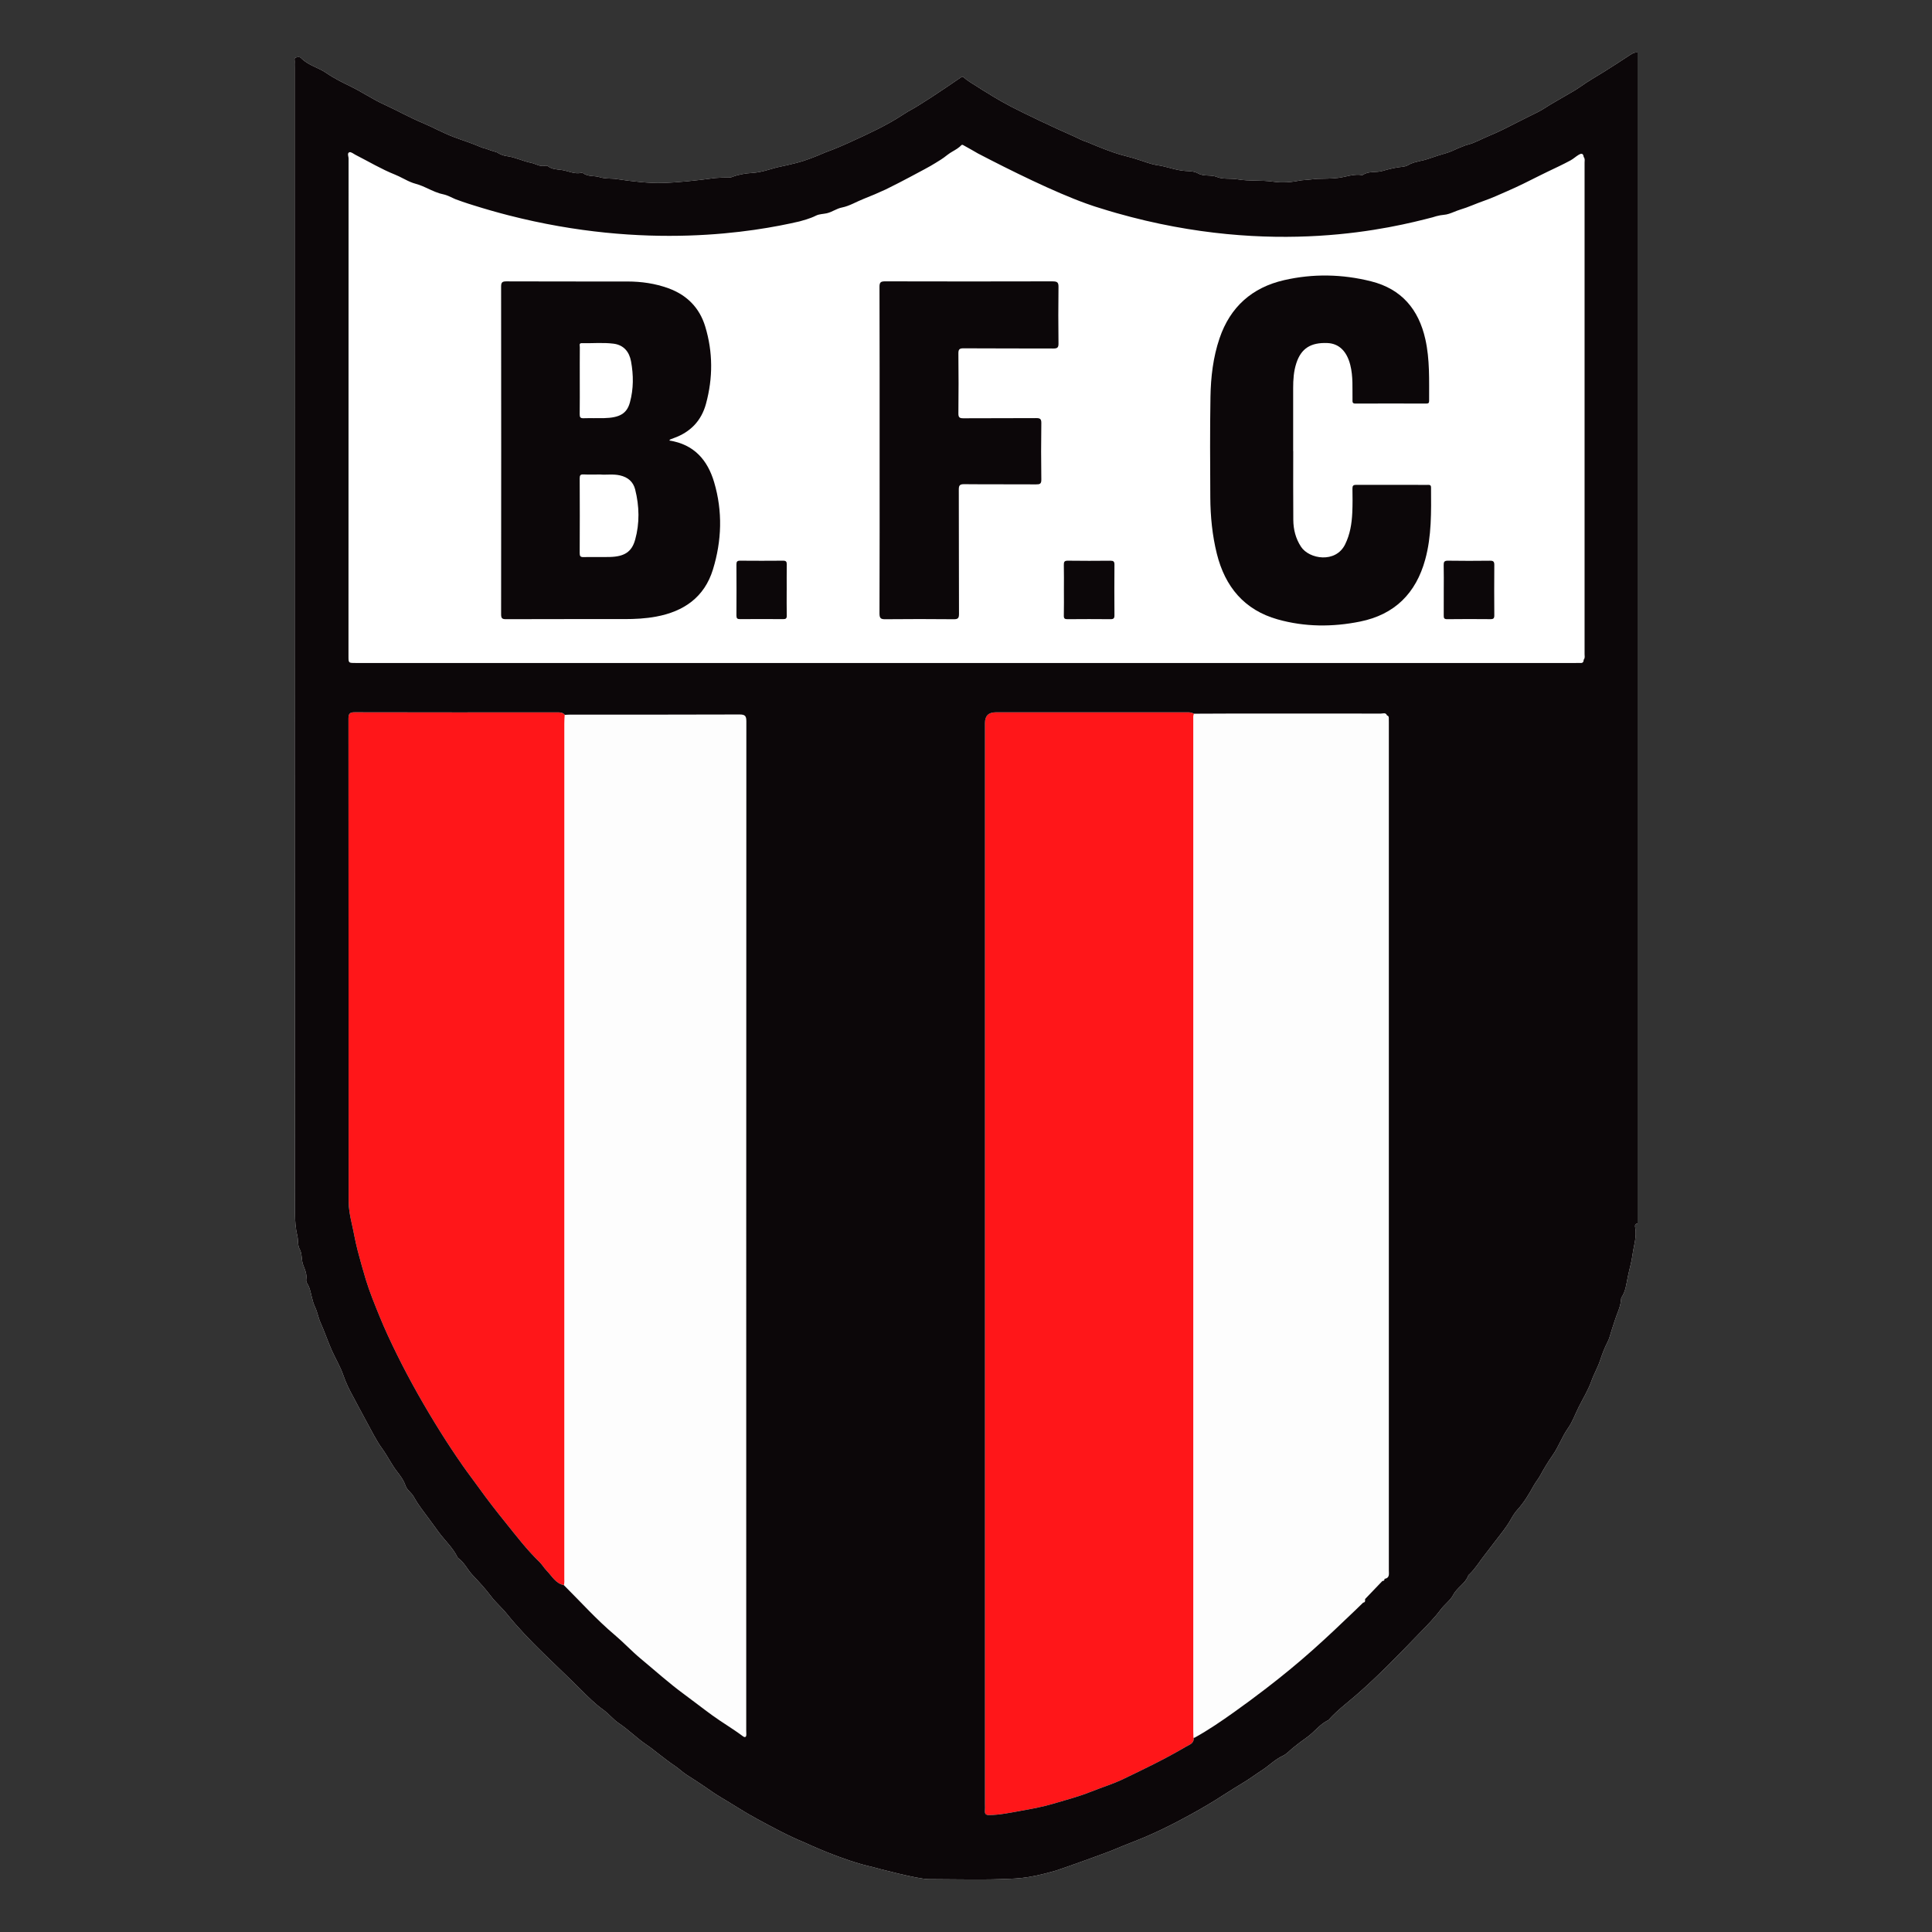
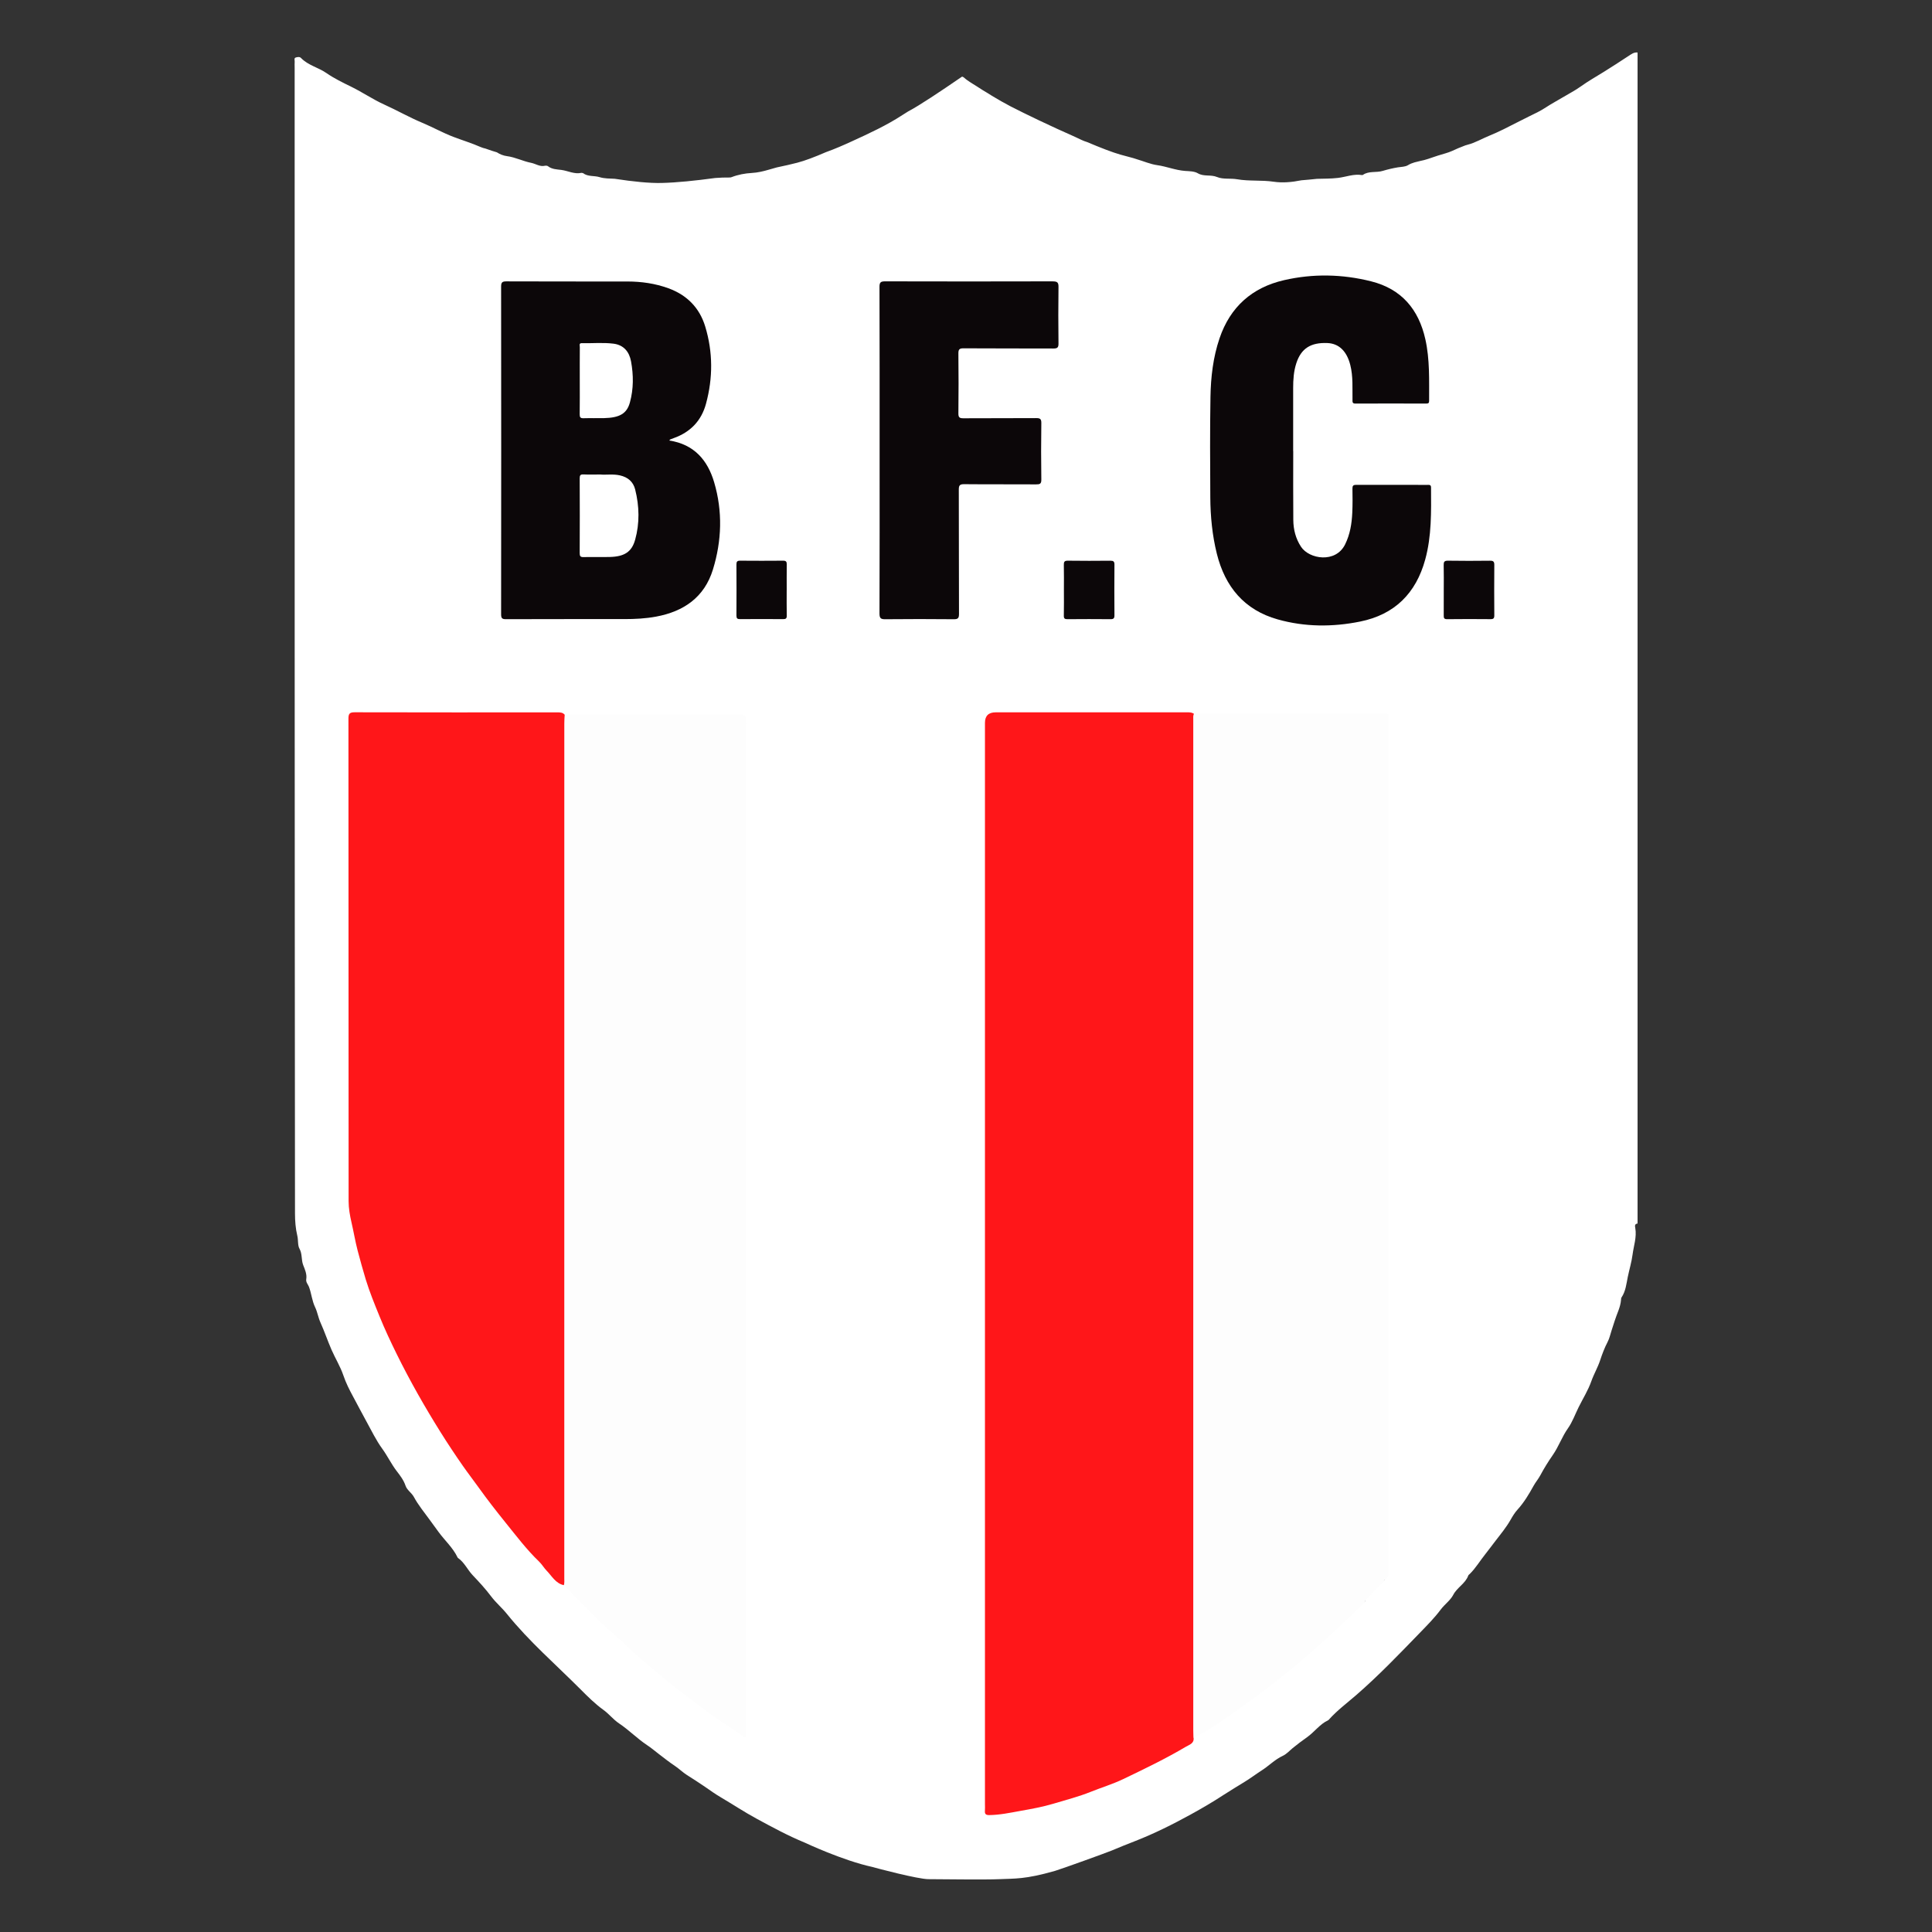
<svg xmlns="http://www.w3.org/2000/svg" id="Layer_2" data-name="Layer 2" version="1.1" viewBox="0 0 800 800">
  <rect x="0" y="0" width="800" height="800" fill="#333333" stroke="none" />
  <defs>
    <style> .cls-1 { fill: #fdfdfd; } .cls-1, .cls-2, .cls-3, .cls-4, .cls-5, .cls-6 { stroke-width: 0px; } .cls-2 { fill: none; } .cls-3 { fill: #0c0709; } .cls-4 { fill: #ff1619; } .cls-5 { fill: #454143; } .cls-6 { fill: #fff; } </style>
  </defs>
  <path class="cls-6" d="M674.29,23.21c-3.42,2.24-6.82,4.47-10.3,6.62-3.15,1.96-6.43,3.8-9.48,6-2.33,1.68-5.03,3.04-7.54,4.56-2.27,1.37-4.62,2.6-6.84,4.07-2.22,1.47-4.65,2.62-7.07,3.79-1.46.75-3.01,1.53-4.6,2.31-3.88,1.99-7.75,4-11.78,5.64-3.03,1.23-5.84,2.93-9.09,3.76-.28.07-.57.16-.85.25-.99.4-1.98.79-2.95,1.17-1.68.76-3.35,1.57-5.11,2.07-1.06.3-2.12.62-3.17.95-.61.21-1.2.4-1.78.59-.79.26-1.58.52-2.36.8-1.07.38-2.17.62-3.28.86-.74.19-1.54.39-2.37.59-.93.27-1.84.62-2.7,1.15-1.19.73-2.85.68-4.16.9-2.13.35-4.35.88-6.29,1.47-2.72.83-5.72-.06-8.18,1.63-.11.08-.29.12-.43.1-3.41-.58-6.65.8-9.94,1.18-2.88.34-5.8.3-8.68.38-2.22.24-4.37.44-6.42.6-.06.01-.13.02-.19.03-3.86.78-7.69,1.1-11.31.57-5.06-.75-10.16-.16-15.07-1.01-2.85-.5-5.89.1-8.36-.93-2.66-1.12-5.48-.07-8.03-1.58-1.42-.84-3.57-.84-5.2-.95-4.02-.28-7.69-1.86-11.63-2.4-2.71-.38-5.57-1.61-8.35-2.43-.53-.16-1.04-.33-1.57-.5-1.81-.47-3.59-.95-5.33-1.44-3.24-.92-8.2-2.84-13.75-5.19-.78-.25-1.56-.52-2.3-.88-.92-.45-1.85-.87-2.78-1.31-9.85-4.33-20.48-9.44-26.54-12.56-2.29-1.18-5.56-3.05-7.76-4.39-.46-.28-1.07-.67-1.75-1.1-1.39-.82-2.77-1.66-4.12-2.56-1.91-1.27-3.97-2.32-5.68-3.87,0,0-.02-.01-.02-.02-.18-.12-.33-.22-.45-.3-.13-.06-.25-.09-.37-.1-8.98,6.16-17.69,11.99-22.3,14.4-.79.49-1.57.97-2.35,1.48-6.63,4.33-13.83,7.64-20.97,10.91-3.49,1.6-7.07,3.17-10.76,4.49-4.57,1.98-8.73,3.57-11.89,4.38-2.38.61-5.24,1.27-8.42,1.93-1.14.32-2.27.63-3.38.96-2.14.63-4.56,1.21-6.97,1.34-2.84.16-5.67.68-8.37,1.73-.27.1-.58.16-.86.15-2-.04-4,.06-5.99.21-8.05,1.1-15.89,1.9-22.06,2.05-4.98.13-11.79-.54-19.5-1.73-2.16-.12-4.3-.06-6.27-.68-2.26-.7-4.82-.11-6.84-1.66-.2-.04-.39-.08-.59-.12-.02,0-.04,0-.06,0-2.92.67-5.58-.85-8.36-1.21-1.73-.22-3.89-.24-5.51-1.53-.3-.24-.88-.28-1.28-.19-2.09.5-3.79-.84-5.69-1.21-3.4-.66-6.54-2.33-10.04-2.78-1.44-.18-2.94-.78-4.15-1.58-1.34-.38-2.93-.9-4.72-1.55-.68-.16-1.35-.34-2-.63-3.64-1.6-7.47-2.77-11.19-4.18-4.4-1.66-8.53-4-12.88-5.82-5.42-2.26-10.51-5.18-15.84-7.59-4.72-2.13-8.98-5.08-13.62-7.35-3.52-1.72-7.15-3.49-10.31-5.68-3.4-2.36-7.64-3.21-10.56-6.27-.55-.58-1.45-.39-2.13-.2-.06.02-.11.05-.16.07-.64.31-.28,1.1-.32,1.66-.06.81-.01,1.63-.01,2.45,0,158.16-.02,316.31.14,474.47,0,3,.23,6.26.95,9.2.46,1.87.1,3.98.91,5.42,1.23,2.2.67,4.59,1.56,6.84.65,1.64,1.6,3.72,1.24,5.79-.22,1.25.76,2.18,1.13,3.16,1.04,2.76,1.23,5.73,2.55,8.45.94,1.94,1.28,4.27,2.21,6.32,1.67,3.71,2.96,7.58,4.59,11.31,1.56,3.56,3.64,6.91,4.88,10.55,1.06,3.13,2.5,5.99,4.06,8.85,1.86,3.43,3.64,6.9,5.53,10.31,2.1,3.79,3.97,7.74,6.51,11.22,2.19,3.01,3.77,6.39,6.05,9.35,1.38,1.78,2.84,3.68,3.61,6,.6,1.8,2.49,2.87,3.46,4.66,1.79,3.31,4.22,6.26,6.44,9.31,1.21,1.67,2.49,3.4,3.7,5.07,2.6,3.6,6.03,6.59,7.96,10.68.03.06.08.13.14.17,2.66,1.83,3.92,4.86,6.09,7.14,2.66,2.8,5.32,5.68,7.61,8.73,2.01,2.68,4.53,4.76,6.58,7.32,9.16,11.38,20.22,20.93,30.48,31.22,2.96,2.97,6.04,6.04,9.46,8.5,2.36,1.7,4.11,4.02,6.45,5.58,4.11,2.73,7.53,6.3,11.65,9.03,1.7,1.13,3.36,2.52,5.02,3.8,2.16,1.66,4.3,3.34,6.58,4.86,1.65,1.11,3.13,2.58,4.85,3.68,2.53,1.63,5.09,3.22,7.56,4.94,2.18,1.52,4.34,3.05,6.64,4.4,4.93,2.9,9.71,6.08,14.74,8.8,6.49,3.51,13.01,7.06,19.82,9.85,0,0,15.74,7.44,28.07,10.11,0,0,0,0,0,0,1.65.49,18.85,5.05,23.23,5.05,5.15,0,23.14.29,29.41,0s10.58.13,23.02-3.44c2.28-.65,21.62-7.62,23.52-8.44,3.2-1.38,6.46-2.65,9.7-3.92,7.94-3.11,15.58-6.93,23.01-11.02,4.55-2.5,9.1-5.16,13.49-8.03,2.9-1.89,5.95-3.71,8.93-5.55,2.36-1.46,4.63-3.17,6.98-4.68,2.96-1.9,5.42-4.5,8.68-6,1.55-.72,2.78-2.13,4.08-3.2,1.91-1.57,3.93-3.07,5.91-4.47,3.1-2.19,5.31-5.45,8.82-7.08.13-.06.22-.2.32-.31,3.4-3.78,7.5-6.83,11.31-10.14,9.23-8.02,17.66-16.82,26.13-25.56,3.03-3.13,6.19-6.29,8.78-9.77,1.64-2.2,4-3.8,5.21-6.12,1.62-3.11,5.04-4.67,6.23-8.01.09-.25.4-.43.61-.64,2.47-2.45,4.24-5.45,6.39-8.14,1.43-1.8,2.81-3.69,4.22-5.51,2.21-2.87,4.53-5.67,6.35-8.88.78-1.37,1.66-2.84,2.79-4.08,2.71-2.98,4.77-6.43,6.7-9.93.83-1.51,1.95-2.78,2.76-4.3,1.54-2.88,3.27-5.68,5.14-8.36,2.45-3.51,3.82-7.6,6.31-11.12,1.86-2.63,2.96-5.8,4.42-8.73,1.77-3.56,3.92-6.99,5.24-10.71,1.05-2.99,2.67-5.7,3.67-8.73.84-2.56,1.83-5.19,3.11-7.63.79-1.51,1.09-3.16,1.63-4.74.46-1.33.89-2.67,1.3-4.02.88-2.86,2.36-5.53,2.6-8.59.03-.36.03-.78.22-1.05,1.71-2.54,2-5.62,2.57-8.42.64-3.12,1.59-6.21,1.99-9.31.47-3.64,1.79-7.24,1.12-11.01-.14-.76-.32-1.72.95-1.84V21.75c-1.52-.22-2.69.76-3.76,1.45Z" />
  <path class="cls-4" d="M494.25,719.61c.23,2.35-1.74,2.81-3.19,3.67-8.39,4.97-17.18,9.19-25.95,13.4-4.31,2.07-8.94,3.46-13.39,5.25-5.04,2.03-10.29,3.37-15.47,4.93-4.54,1.36-9.15,2.18-13.79,3.01-4.26.77-8.47,1.66-12.82,1.72-1.36.02-1.93-.4-1.81-1.78.08-.88.02-1.78.02-2.67,0-149.27,0-298.54,0-447.82q0-4.36,4.44-4.36c26.43,0,52.86,0,79.29-.01.98,0,1.93.03,2.78.58,0,.06-.03.12-.02.17.02.11.06.22.1.33-.41.69-.26,1.45-.26,2.18,0,139.35,0,278.71,0,418.06,0,1.11.06,2.22.09,3.33Z" />
  <path class="cls-4" d="M233.87,295.99c-.04,1.18-.12,2.37-.12,3.55,0,118,0,235.99-.01,353.99,0,.96.14,1.93-.25,2.86-3.44-.73-4.97-3.79-7.14-6.01-1.11-1.14-1.94-2.62-3.11-3.74-5.13-4.93-9.43-10.62-13.87-16.12-3.81-4.72-7.57-9.54-11.12-14.5-2.16-3.02-4.49-6.02-6.6-9.05-3.2-4.59-6.32-9.28-9.29-14.04-6.52-10.42-12.58-21.08-18.02-32.1-2.56-5.19-5.02-10.43-7.2-15.8-2.04-5.02-4.11-10.06-5.69-15.23-1.2-3.94-2.29-7.94-3.35-11.93-1.02-3.89-1.66-7.87-2.57-11.76-.64-2.78-1.18-5.78-1.18-8.71-.04-66.62-.02-133.24-.07-199.86,0-2.09.57-2.61,2.62-2.6,27.99.07,55.98.05,83.97.03,1.16,0,2.22.06,3,1.04Z" />
  <path class="cls-5" d="M564.45,663.6c.19-.53.19-1.16.79-1.47,0,.64.19,1.37-.79,1.47Z" />
  <path class="cls-5" d="M572.41,654.66c.13-.47.43-.78.91-.9.02.62-.3.91-.91.9Z" />
  <polygon class="cls-3" points="573.31 653.76 573.32 653.76 573.32 653.75 573.31 653.76" />
  <path class="cls-1" d="M494.25,719.61c-.03-1.11-.09-2.23-.09-3.34,0-139.52,0-279.04,0-418.56,0-.73-.15-1.49.26-2.18.52-.02,1.04-.06,1.57-.06,25.62,0,51.23,0,76.85,0,.74,0,1.48.15,2.22.24l.04.06c-.03.74-.08,1.48-.08,2.23,0,117.55,0,235.11.03,352.66,0,1.18-.18,2.16-.97,3.02h0c-.49.11-.79.42-.92.9-2.41,2.5-4.82,4.99-7.23,7.49-.61.31-.61.94-.8,1.47-1.18,1.14-2.36,2.28-3.54,3.41-5.8,5.53-11.66,11.03-17.66,16.33-6.24,5.51-12.73,10.78-19.38,15.85-4.4,3.35-8.86,6.64-13.37,9.82-5.32,3.76-10.74,7.43-16.48,10.58-.12.07-.29.06-.44.08Z" />
  <path class="cls-1" d="M233.87,295.99c.81-.04,1.63-.1,2.44-.1,23.31,0,46.63.03,69.94-.06,2.3,0,2.79.65,2.79,2.88-.06,139.27-.05,278.54-.05,417.8,0,.52.02,1.04.04,1.56.04,1.21-.51,1.57-1.47.84-4.1-3.08-8.55-5.66-12.7-8.68-3.92-2.84-7.71-5.83-11.61-8.69-6.24-4.57-11.96-9.74-17.89-14.66-3.76-3.12-7.07-6.71-10.78-9.84-7.55-6.36-14.12-13.71-21.09-20.65.39-.93.25-1.9.25-2.86,0-118,0-235.99.01-353.99,0-1.18.08-2.37.12-3.55Z" />
-   <path class="cls-3" d="M674.29,23.21c-3.42,2.24-6.82,4.47-10.3,6.62-3.15,1.96-6.43,3.8-9.48,6-2.33,1.68-5.03,3.04-7.54,4.56-2.27,1.37-4.62,2.6-6.84,4.07-2.22,1.47-4.65,2.62-7.07,3.79-1.46.75-3.01,1.53-4.6,2.31-3.88,1.99-7.75,4-11.78,5.64-3.03,1.23-5.84,2.93-9.09,3.76-.28.07-.57.16-.85.25-.99.4-1.98.79-2.95,1.17-1.68.76-3.35,1.57-5.11,2.07-1.06.3-2.12.62-3.17.95-.61.21-1.2.4-1.78.59-.79.26-1.58.52-2.36.8-1.07.38-2.17.62-3.28.86-.74.19-1.54.39-2.37.59-.93.27-1.84.62-2.7,1.15-1.19.73-2.85.68-4.16.9-2.13.35-4.35.88-6.29,1.47-2.72.83-5.72-.06-8.18,1.63-.11.08-.29.12-.43.1-3.41-.58-6.65.8-9.94,1.18-2.88.34-5.8.3-8.68.38-2.22.24-4.37.44-6.42.6-.06.01-.13.02-.19.03-3.86.78-7.69,1.1-11.31.57-5.06-.75-10.16-.16-15.07-1.01-2.85-.5-5.89.1-8.36-.93-2.66-1.12-5.48-.07-8.03-1.58-1.42-.84-3.57-.84-5.2-.95-4.02-.28-7.69-1.86-11.63-2.4-2.71-.38-5.57-1.61-8.35-2.43-.53-.16-1.04-.33-1.57-.5-1.81-.47-3.59-.95-5.33-1.44-3.24-.92-8.2-2.84-13.75-5.19-.78-.25-1.56-.52-2.3-.88-.92-.45-1.85-.87-2.78-1.31-9.85-4.33-20.48-9.44-26.54-12.56-2.29-1.18-5.56-3.05-7.76-4.39-.46-.28-1.07-.67-1.75-1.1-1.39-.82-2.77-1.66-4.12-2.56-1.91-1.27-3.97-2.32-5.68-3.87,0,0-.02-.01-.02-.02-.18-.12-.33-.22-.45-.3-.13-.06-.25-.09-.37-.1-8.98,6.16-17.69,11.99-22.3,14.4-.79.49-1.57.97-2.35,1.48-6.63,4.33-13.83,7.64-20.97,10.91-3.49,1.6-7.07,3.17-10.76,4.49-4.57,1.98-8.73,3.57-11.89,4.38-2.38.61-5.24,1.27-8.42,1.93-1.14.32-2.27.63-3.38.96-2.14.63-4.56,1.21-6.97,1.34-2.84.16-5.67.68-8.37,1.73-.27.1-.58.16-.86.15-2-.04-4,.06-5.99.21-8.05,1.1-15.89,1.9-22.06,2.05-4.98.13-11.79-.54-19.5-1.73-2.16-.12-4.3-.06-6.27-.68-2.26-.7-4.82-.11-6.84-1.66-.2-.04-.39-.08-.59-.12-.02,0-.04,0-.06,0-2.92.67-5.58-.85-8.36-1.21-1.73-.22-3.89-.24-5.51-1.53-.3-.24-.88-.28-1.28-.19-2.09.5-3.79-.84-5.69-1.21-3.4-.66-6.54-2.33-10.04-2.78-1.44-.18-2.94-.78-4.15-1.58-1.34-.38-2.93-.9-4.72-1.55-.68-.16-1.35-.34-2-.63-3.64-1.6-7.47-2.77-11.19-4.18-4.4-1.66-8.53-4-12.88-5.82-5.42-2.26-10.51-5.18-15.84-7.59-4.72-2.13-8.98-5.08-13.62-7.35-3.52-1.72-7.15-3.49-10.31-5.68-3.4-2.36-7.64-3.21-10.56-6.27-.55-.58-1.45-.39-2.13-.2-.06.02-.11.05-.16.07-.64.31-.28,1.1-.32,1.66-.06.81-.01,1.63-.01,2.45,0,158.16-.02,316.31.14,474.47,0,3,.23,6.26.95,9.2.46,1.87.1,3.98.91,5.42,1.23,2.2.67,4.59,1.56,6.84.65,1.64,1.6,3.72,1.24,5.79-.22,1.25.76,2.18,1.13,3.16,1.04,2.76,1.23,5.73,2.55,8.45.94,1.94,1.28,4.27,2.21,6.32,1.67,3.71,2.96,7.58,4.59,11.31,1.56,3.56,3.64,6.91,4.88,10.55,1.06,3.13,2.5,5.99,4.06,8.85,1.86,3.43,3.64,6.9,5.53,10.31,2.1,3.79,3.97,7.74,6.51,11.22,2.19,3.01,3.77,6.39,6.05,9.35,1.38,1.78,2.84,3.68,3.61,6,.6,1.8,2.49,2.87,3.46,4.66,1.79,3.31,4.22,6.26,6.44,9.31,1.21,1.67,2.49,3.4,3.7,5.07,2.6,3.6,6.03,6.59,7.96,10.68.03.06.08.13.14.17,2.66,1.83,3.92,4.86,6.09,7.14,2.66,2.8,5.32,5.68,7.61,8.73,2.01,2.68,4.53,4.76,6.58,7.32,9.16,11.38,20.22,20.93,30.48,31.22,2.96,2.97,6.04,6.04,9.46,8.5,2.36,1.7,4.11,4.02,6.45,5.58,4.11,2.73,7.53,6.3,11.65,9.03,1.7,1.13,3.36,2.52,5.02,3.8,2.16,1.66,4.3,3.34,6.58,4.86,1.65,1.11,3.13,2.58,4.85,3.68,2.53,1.63,5.09,3.22,7.56,4.94,2.18,1.52,4.34,3.05,6.64,4.4,4.93,2.9,9.71,6.08,14.74,8.8,6.49,3.51,13.01,7.06,19.82,9.85,0,0,15.74,7.44,28.07,10.11,0,0,0,0,0,0,1.65.49,18.85,5.05,23.23,5.05,5.15,0,23.14.29,29.41,0s10.58.13,23.02-3.44c2.28-.65,21.62-7.62,23.52-8.44,3.2-1.38,6.46-2.65,9.7-3.92,7.94-3.11,15.58-6.93,23.01-11.02,4.55-2.5,9.1-5.16,13.49-8.03,2.9-1.89,5.95-3.71,8.93-5.55,2.36-1.46,4.63-3.17,6.98-4.68,2.96-1.9,5.42-4.5,8.68-6,1.55-.72,2.78-2.13,4.08-3.2,1.91-1.57,3.93-3.07,5.91-4.47,3.1-2.19,5.31-5.45,8.82-7.08.13-.06.22-.2.32-.31,3.4-3.78,7.5-6.83,11.31-10.14,9.23-8.02,17.66-16.82,26.13-25.56,3.03-3.13,6.19-6.29,8.78-9.77,1.64-2.2,4-3.8,5.21-6.12,1.62-3.11,5.04-4.67,6.23-8.01.09-.25.4-.43.61-.64,2.47-2.45,4.24-5.45,6.39-8.14,1.43-1.8,2.81-3.69,4.22-5.51,2.21-2.87,4.53-5.67,6.35-8.88.78-1.37,1.66-2.84,2.79-4.08,2.71-2.98,4.77-6.43,6.7-9.93.83-1.51,1.95-2.78,2.76-4.3,1.54-2.88,3.27-5.68,5.14-8.36,2.45-3.51,3.82-7.6,6.31-11.12,1.86-2.63,2.96-5.8,4.42-8.73,1.77-3.56,3.92-6.99,5.24-10.71,1.05-2.99,2.67-5.7,3.67-8.73.84-2.56,1.83-5.19,3.11-7.63.79-1.51,1.09-3.16,1.63-4.74.46-1.33.89-2.67,1.3-4.02.88-2.86,2.36-5.53,2.6-8.59.03-.36.03-.78.22-1.05,1.71-2.54,2-5.62,2.57-8.42.64-3.12,1.59-6.21,1.99-9.31.47-3.64,1.79-7.24,1.12-11.01-.14-.76-.32-1.72.95-1.84V21.75c-1.52-.22-2.69.76-3.76,1.45ZM309.04,718.07c.04,1.21-.51,1.57-1.47.84-4.1-3.08-8.55-5.66-12.7-8.68-3.92-2.84-7.71-5.83-11.61-8.69-6.24-4.57-11.96-9.74-17.89-14.66-3.76-3.12-7.07-6.71-10.78-9.84-7.55-6.36-14.12-13.71-21.09-20.65-3.44-.73-4.97-3.79-7.14-6.01-1.11-1.14-1.94-2.62-3.11-3.74-5.13-4.94-9.43-10.62-13.87-16.12-3.81-4.72-7.57-9.54-11.12-14.5-2.16-3.02-4.49-6.02-6.6-9.05-3.2-4.59-6.32-9.28-9.29-14.04-6.52-10.42-12.58-21.08-18.02-32.1-2.56-5.19-5.02-10.43-7.2-15.8-2.04-5.02-4.11-10.06-5.69-15.23-1.2-3.94-2.29-7.94-3.35-11.93-1.03-3.89-1.66-7.87-2.57-11.76-.64-2.78-1.18-5.78-1.18-8.71-.04-66.62-.02-133.24-.07-199.86,0-2.09.57-2.61,2.62-2.6,27.99.07,55.98.05,83.97.03,1.16,0,2.22.06,3,1.04.81-.04,1.63-.1,2.44-.1,23.31,0,46.63.03,69.94-.06,2.3,0,2.79.65,2.79,2.88-.06,139.27-.05,278.54-.05,417.8,0,.52.02,1.04.04,1.56ZM573.32,653.76c.01.62-.3.9-.91.9-2.39,2.49-4.78,4.98-7.16,7.48,0,.64.19,1.37-.79,1.47-1.17,1.13-2.33,2.27-3.51,3.4-5.75,5.53-11.55,11.02-17.49,16.31-6.18,5.5-12.61,10.77-19.2,15.83-4.36,3.35-8.78,6.63-13.24,9.8-5.27,3.75-10.64,7.42-16.32,10.57-.12.07-.29.05-.44.08.23,2.34-1.74,2.81-3.19,3.67-8.39,4.97-17.18,9.19-25.95,13.4-4.31,2.07-8.94,3.46-13.39,5.25-5.04,2.03-10.29,3.37-15.47,4.93-4.54,1.36-9.15,2.18-13.79,3.01-4.26.77-8.47,1.66-12.82,1.72-1.36.02-1.93-.4-1.81-1.78.08-.88.02-1.78.02-2.67,0-149.27,0-298.54,0-447.81q0-4.36,4.44-4.36c26.43,0,52.86,0,79.29-.01.98,0,1.93.03,2.78.58,5.86-.03,11.72-.07,17.58-.07,19.96,0,39.91-.01,59.87.02.85,0,1.98-.56,2.5.73l.03.06c.54.1.7.49.72.97.02.59.02,1.19.02,1.78,0,117.09,0,234.17,0,351.26,0,1.42.42,3.12-1.74,3.48ZM655.78,273.14h0c-.04.83-.28,1.45-1.3,1.39-.67-.04-1.34,0-2,0-168.41,0-336.82,0-505.22,0-1.29,0-2.02,0-2.43-.23-.29-.17-.42-.45-.48-.94-.05-.39-.05-.91-.05-1.61,0-34.35.01-68.71.02-103.06,0-34.35,0-68.71.02-103.06,0-.11-.01-.23-.03-.35-.07-.49-.23-1.05-.19-1.5,0-.11.03-.22.07-.31.08-.19.22-.34.48-.43.33-.12.77.05,1.23.3.35.19.71.43,1.05.63.11.07.23.13.34.19,5.4,2.75,10.64,5.89,16.24,8.13,1.1.44,2.16.97,3.21,1.51,1.4.72,2.79,1.44,4.24,1.95.36.13.73.24,1.1.34,1,.26,1.96.62,2.91,1.01,2.36.99,4.61,2.24,7.08,2.99.3.09.61.16.91.23.2.05.4.11.61.15.48.1.96.25,1.44.43.24.09.49.19.73.29.73.31,1.47.67,2.21,1.01.22.1.45.21.67.3,1.89.7,3.7,1.33,5.41,1.88.23.07.46.14.69.21.43.13.86.27,1.29.41,4.93,1.55,9.79,2.94,14.55,4.16h0c56.92,14.6,101.6,6.9,120.48,2.52.93-.26,1.85-.51,2.77-.8,1.39-.44,2.75-.94,4.07-1.6.33-.17.68-.29,1.04-.39.36-.1.73-.17,1.11-.22.37-.06.75-.11,1.12-.16.37-.05.74-.11,1.09-.18,2.29-.49,4.06-1.96,6.38-2.41,3.13-.62,6.01-2.42,9.04-3.6,3.08-1.2,6.11-2.51,9.11-3.89,7.7-3.78,13.75-7.17,16.04-8.35.83-.45,1.66-.91,2.48-1.37,1.24-.72,2.69-1.6,4.28-2.61.41-.27.82-.55,1.22-.83.54-.39,1.07-.79,1.59-1.21.66-.53,1.39-.96,2.13-1.4.25-.14.49-.29.74-.43.74-.44,1.47-.9,2.12-1.46.22-.19.43-.39.63-.6.2-.21.37-.25.55-.2.18.04.36.17.58.29,1.04.55,2.06,1.13,3.08,1.72.51.29,1.02.59,1.53.88.39.22.77.45,1.16.67,13.57,7.07,31.6,15.98,44.86,20.75.8.28,1.59.56,2.39.83.29.1.59.21.88.3.25.08.5.16.75.24,1.69.54,3.37,1.06,5.04,1.56,1.16.34,2.33.68,3.49,1.02,65.14,18.53,114.55,5.98,130.86,1.76,1.04-.34,2.1-.65,3.2-.84.47-.08.95-.15,1.44-.19,1.44-.1,2.85-.65,4.26-1.22.85-.34,1.71-.69,2.57-.95,1.69-.5,3.33-1.13,4.97-1.78s3.27-1.31,4.94-1.89c1.59-.55,3.16-1.19,4.73-1.86s3.13-1.37,4.69-2.05c2.35-1.02,4.67-2.1,6.97-3.22,2.3-1.12,4.58-2.27,6.87-3.42,1.03-.52,2.08-1.03,3.12-1.53,3.13-1.5,6.29-2.96,9.34-4.61.58-.31,1.12-.71,1.68-1.12.28-.21.55-.41.83-.62.28-.2.57-.4.86-.57.95-.57,1.55-.61,1.88.03.11.21.19.5.24.87.61.71.36,1.56.36,2.35.01,67.81.01,135.63,0,203.44,0,.79.25,1.65-.36,2.35Z" />
  <path class="cls-2" d="M144.31,271.75c0,.7,0,1.22.05,1.61-.05-.39-.05-.91-.05-1.61h0Z" />
  <path class="cls-2" d="M597.82,244.32c0,3.49.02,6.98-.01,10.47-.01,1.01.06,1.61,1.38,1.6,6.01-.08,12.03-.06,18.04-.01,1.16,0,1.52-.36,1.52-1.53-.05-6.98-.06-13.97,0-20.95.01-1.42-.48-1.74-1.8-1.72-5.79.06-11.58.09-17.37-.01-1.55-.03-1.83.52-1.79,1.9.09,3.41.03,6.83.03,10.25Z" />
  <path class="cls-2" d="M575.07,299.02c0-.59,0-1.19-.02-1.78-.02-.48-.18-.87-.72-.97l-.03-.06c-.52-1.3-1.65-.73-2.5-.73-19.96-.03-39.91-.03-59.87-.02-5.86,0-11.72.05-17.58.07-.85-.55-1.8-.58-2.78-.58-26.43.01-52.86.01-79.29.01q-4.44,0-4.44,4.36c0,149.27,0,298.54,0,447.81,0,.89.06,1.79-.02,2.67-.12,1.38.45,1.8,1.81,1.78,4.35-.06,8.56-.96,12.82-1.72,4.64-.83,9.25-1.65,13.79-3.01,5.19-1.56,10.43-2.89,15.47-4.93,4.45-1.79,9.08-3.18,13.39-5.25,8.77-4.22,17.56-8.44,25.95-13.4,1.45-.86,3.42-1.32,3.19-3.67.15-.02.31-.01.44-.08,5.68-3.15,11.05-6.82,16.32-10.57,4.46-3.18,8.88-6.46,13.24-9.8,6.59-5.06,13.02-10.33,19.2-15.83,5.94-5.29,11.74-10.79,17.49-16.31,1.17-1.13,2.34-2.27,3.51-3.4.98-.1.8-.83.79-1.47,2.39-2.49,4.78-4.98,7.16-7.48.61,0,.92-.28.91-.9,2.16-.36,1.74-2.06,1.74-3.48,0-117.09,0-234.17,0-351.26Z" />
  <path class="cls-2" d="M306.26,295.83c-23.31.09-46.63.05-69.94.06-.81,0-1.63.07-2.44.1-.78-.99-1.84-1.05-3-1.04-27.99.02-55.98.04-83.97-.03-2.05,0-2.62.52-2.62,2.6.06,66.62.04,133.24.07,199.86,0,2.93.54,5.94,1.18,8.71.9,3.9,1.54,7.87,2.57,11.76,1.05,3.99,2.14,7.99,3.35,11.93,1.58,5.17,3.65,10.21,5.69,15.23,2.18,5.36,4.64,10.6,7.2,15.8,5.44,11.02,11.51,21.68,18.02,32.1,2.98,4.76,6.09,9.46,9.29,14.04,2.12,3.04,4.44,6.03,6.6,9.05,3.55,4.96,7.32,9.78,11.12,14.5,4.44,5.5,8.73,11.19,13.87,16.12,1.17,1.12,2,2.61,3.11,3.74,2.16,2.22,3.7,5.28,7.14,6.01,6.97,6.94,13.54,14.28,21.09,20.65,3.72,3.13,7.02,6.72,10.78,9.84,5.93,4.92,11.65,10.09,17.89,14.66,3.89,2.86,7.69,5.85,11.61,8.69,4.16,3.02,8.6,5.6,12.7,8.68.97.73,1.51.37,1.47-.84-.02-.52-.04-1.04-.04-1.56,0-139.27,0-278.54.05-417.8,0-2.22-.49-2.88-2.79-2.88Z" />
-   <path class="cls-3" d="M654.48,274.53c-.67-.04-1.34,0-2,0,.67,0,1.34-.04,2,0,1.02.06,1.26-.56,1.3-1.39h0c-.04.83-.28,1.45-1.3,1.39Z" />
+   <path class="cls-3" d="M654.48,274.53c-.67-.04-1.34,0-2,0,.67,0,1.34-.04,2,0,1.02.06,1.26-.56,1.3-1.39c-.04.83-.28,1.45-1.3,1.39Z" />
  <path class="cls-3" d="M144.31,271.75h0c0-34.35.01-68.71.02-103.06,0,34.35-.01,68.71-.02,103.06Z" />
  <g>
    <path class="cls-3" d="M591.16,200.78c-9.88.01-19.75.02-29.63-.01-1.17,0-1.53.37-1.51,1.53.05,3.34.09,6.69-.07,10.02-.21,4.52-.91,8.91-2.96,13.08-3.9,7.96-14.9,6.12-18.25,1.02-2.24-3.41-3.18-7.16-3.21-11.12-.09-9.51-.03-19.01-.03-28.52h-.03c0-8.69,0-17.38,0-26.07,0-3.5.21-6.95,1.31-10.31,1.98-6.09,5.94-8.66,12.93-8.35,4.75.21,7.99,3.41,9.42,9.1,1.2,4.75.83,9.58.91,14.38.01.84-.12,1.59,1.18,1.58,9.8-.04,19.6-.03,29.4,0,.86,0,1.15-.26,1.15-1.14-.03-8.52.32-17.07-1.56-25.48-2.77-12.4-9.87-20.83-22.43-23.99-11.96-3.01-24.09-3.25-36.09-.49-13.21,3.03-22.29,11.07-26.7,24.06-2.67,7.85-3.62,16.03-3.76,24.23-.24,13.89-.15,27.78-.07,41.67.05,7.86.81,15.69,2.71,23.33,3.4,13.66,11.37,23.29,25.2,27.18,11.24,3.16,22.7,3.2,34.1.9,14.3-2.88,23.15-11.7,26.98-25.68,2.69-9.78,2.47-19.8,2.41-29.81,0-1.14-.6-1.12-1.4-1.12Z" />
    <path class="cls-3" d="M435.99,116.5c-23.16.06-46.32.06-69.49,0-1.83,0-2.33.41-2.32,2.29.07,22.58.05,45.15.05,67.73s.03,45-.05,67.51c0,2.04.58,2.4,2.46,2.38,9.43-.1,18.86-.09,28.28,0,1.77.02,2.18-.47,2.18-2.2-.07-17.15-.02-34.31-.08-51.46,0-1.69.35-2.28,2.18-2.26,9.95.1,19.9.01,29.84.08,1.55.01,2.18-.21,2.15-2.01-.12-7.8-.11-15.6,0-23.39.02-1.76-.57-2.05-2.15-2.04-10.02.07-20.04,0-30.07.07-1.61.01-2.14-.31-2.12-2.04.1-8.24.09-16.49,0-24.73-.02-1.68.34-2.22,2.14-2.2,12.4.09,24.8.02,37.19.08,1.65,0,2.14-.39,2.12-2.09-.09-7.8-.11-15.6,0-23.39.03-1.87-.51-2.32-2.33-2.31Z" />
    <path class="cls-3" d="M461.47,233.79c.01-1.31-.46-1.62-1.68-1.61-5.87.05-11.73.08-17.6-.01-1.46-.02-1.71.5-1.68,1.79.08,3.42.03,6.83.03,10.25,0,3.57.05,7.13-.03,10.7-.03,1.19.36,1.49,1.51,1.48,5.94-.05,11.88-.06,17.82,0,1.27.01,1.64-.37,1.63-1.64-.06-6.98-.06-13.96,0-20.95Z" />
    <path class="cls-3" d="M325.76,244.41c0-3.57-.03-7.13.02-10.7.02-1.14-.32-1.55-1.51-1.54-5.94.05-11.88.05-17.82,0-1.19-.01-1.51.4-1.51,1.54.04,7.06.05,14.11,0,21.17,0,1.18.36,1.5,1.51,1.49,5.94-.05,11.88-.05,17.82,0,1.16.01,1.54-.31,1.51-1.5-.07-3.49-.03-6.98-.03-10.47Z" />
    <path class="cls-3" d="M277.14,182.41c.28-.33.32-.42.38-.44.47-.19.95-.38,1.43-.55,6.9-2.46,11.46-7.13,13.39-14.24,2.9-10.68,2.89-21.39-.32-31.97-2.36-7.77-7.57-13.05-15.24-15.84-5.49-2-11.17-2.8-16.97-2.81-16.71-.02-33.42.02-50.12-.05-1.7,0-2.19.38-2.19,2.15.05,45.24.05,90.48,0,135.71,0,1.74.5,2.03,2.1,2.02,16.34-.06,32.67-.03,49.01-.04,4.37,0,8.73-.22,13.05-1.02,11.5-2.13,20.03-8.03,23.56-19.54,3.66-11.92,4.05-24.08.49-36.11-2.72-9.19-8.32-15.69-18.56-17.27ZM240.94,142.1c4.37.1,8.77-.34,13.12.21,4.21.54,6.51,3.36,7.24,7.33,1.04,5.66,1.07,11.38-.46,16.97-1.27,4.66-4.24,6.37-10.75,6.53-2.82.07-5.64-.05-8.46.04-1.3.04-1.61-.41-1.59-1.65.03-2.34.04-4.68.04-7.02,0-2.34-.01-4.68-.01-7.02,0-4.6-.02-9.21.02-13.81,0-.62-.45-1.62.86-1.59ZM262.98,223.54c-1.38,4.98-4.45,6.94-10.44,7.09-3.64.09-7.28-.04-10.91.05-1.3.03-1.6-.41-1.59-1.65.05-10.32.05-20.65,0-30.97,0-1.24.29-1.67,1.58-1.61,2.15.11,4.3.03,6.93.03,2.4.23,5.28-.29,8.17.37,3.29.75,5.48,2.63,6.29,5.83,1.74,6.94,1.9,13.95-.02,20.86Z" />
    <path class="cls-3" d="M618.76,233.9c.01-1.42-.48-1.74-1.8-1.72-5.79.06-11.58.09-17.37-.01-1.55-.03-1.83.52-1.79,1.9.09,3.41.03,6.83.03,10.25,0,3.49.02,6.98-.01,10.47-.01,1.01.06,1.61,1.38,1.6,6.01-.08,12.03-.06,18.04-.01,1.16,0,1.52-.36,1.52-1.53-.05-6.98-.06-13.97,0-20.95Z" />
  </g>
</svg>